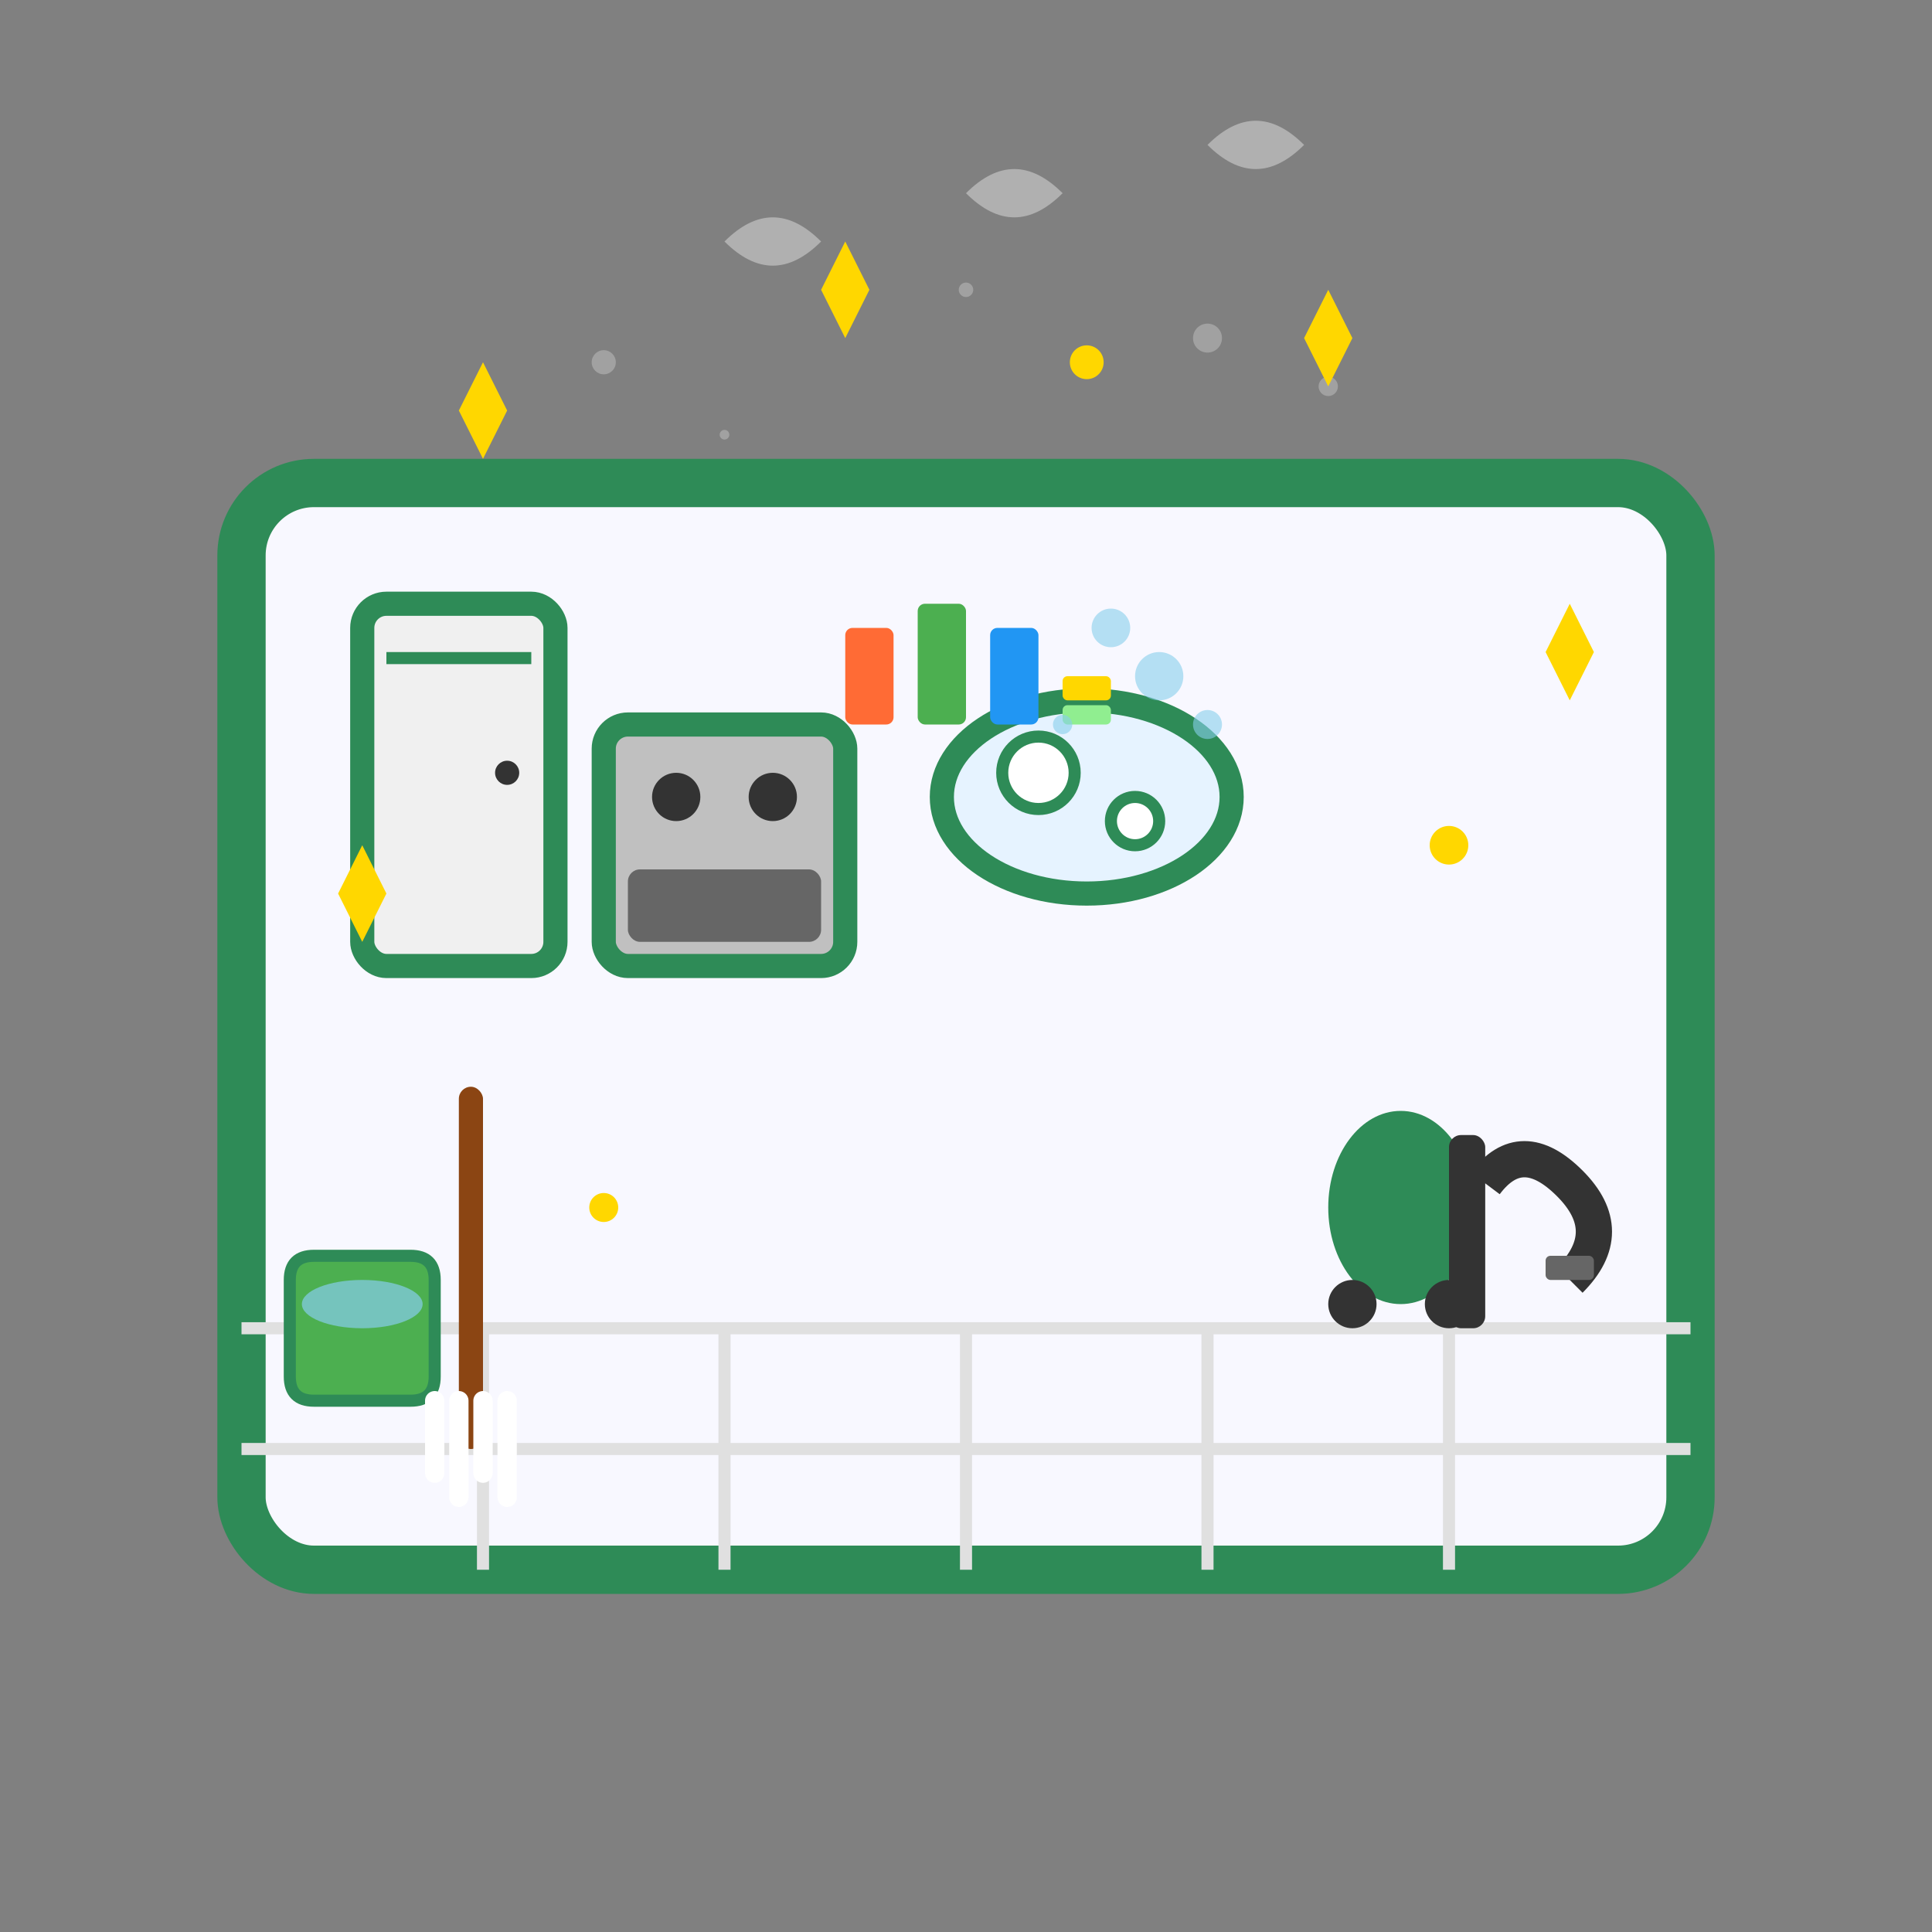
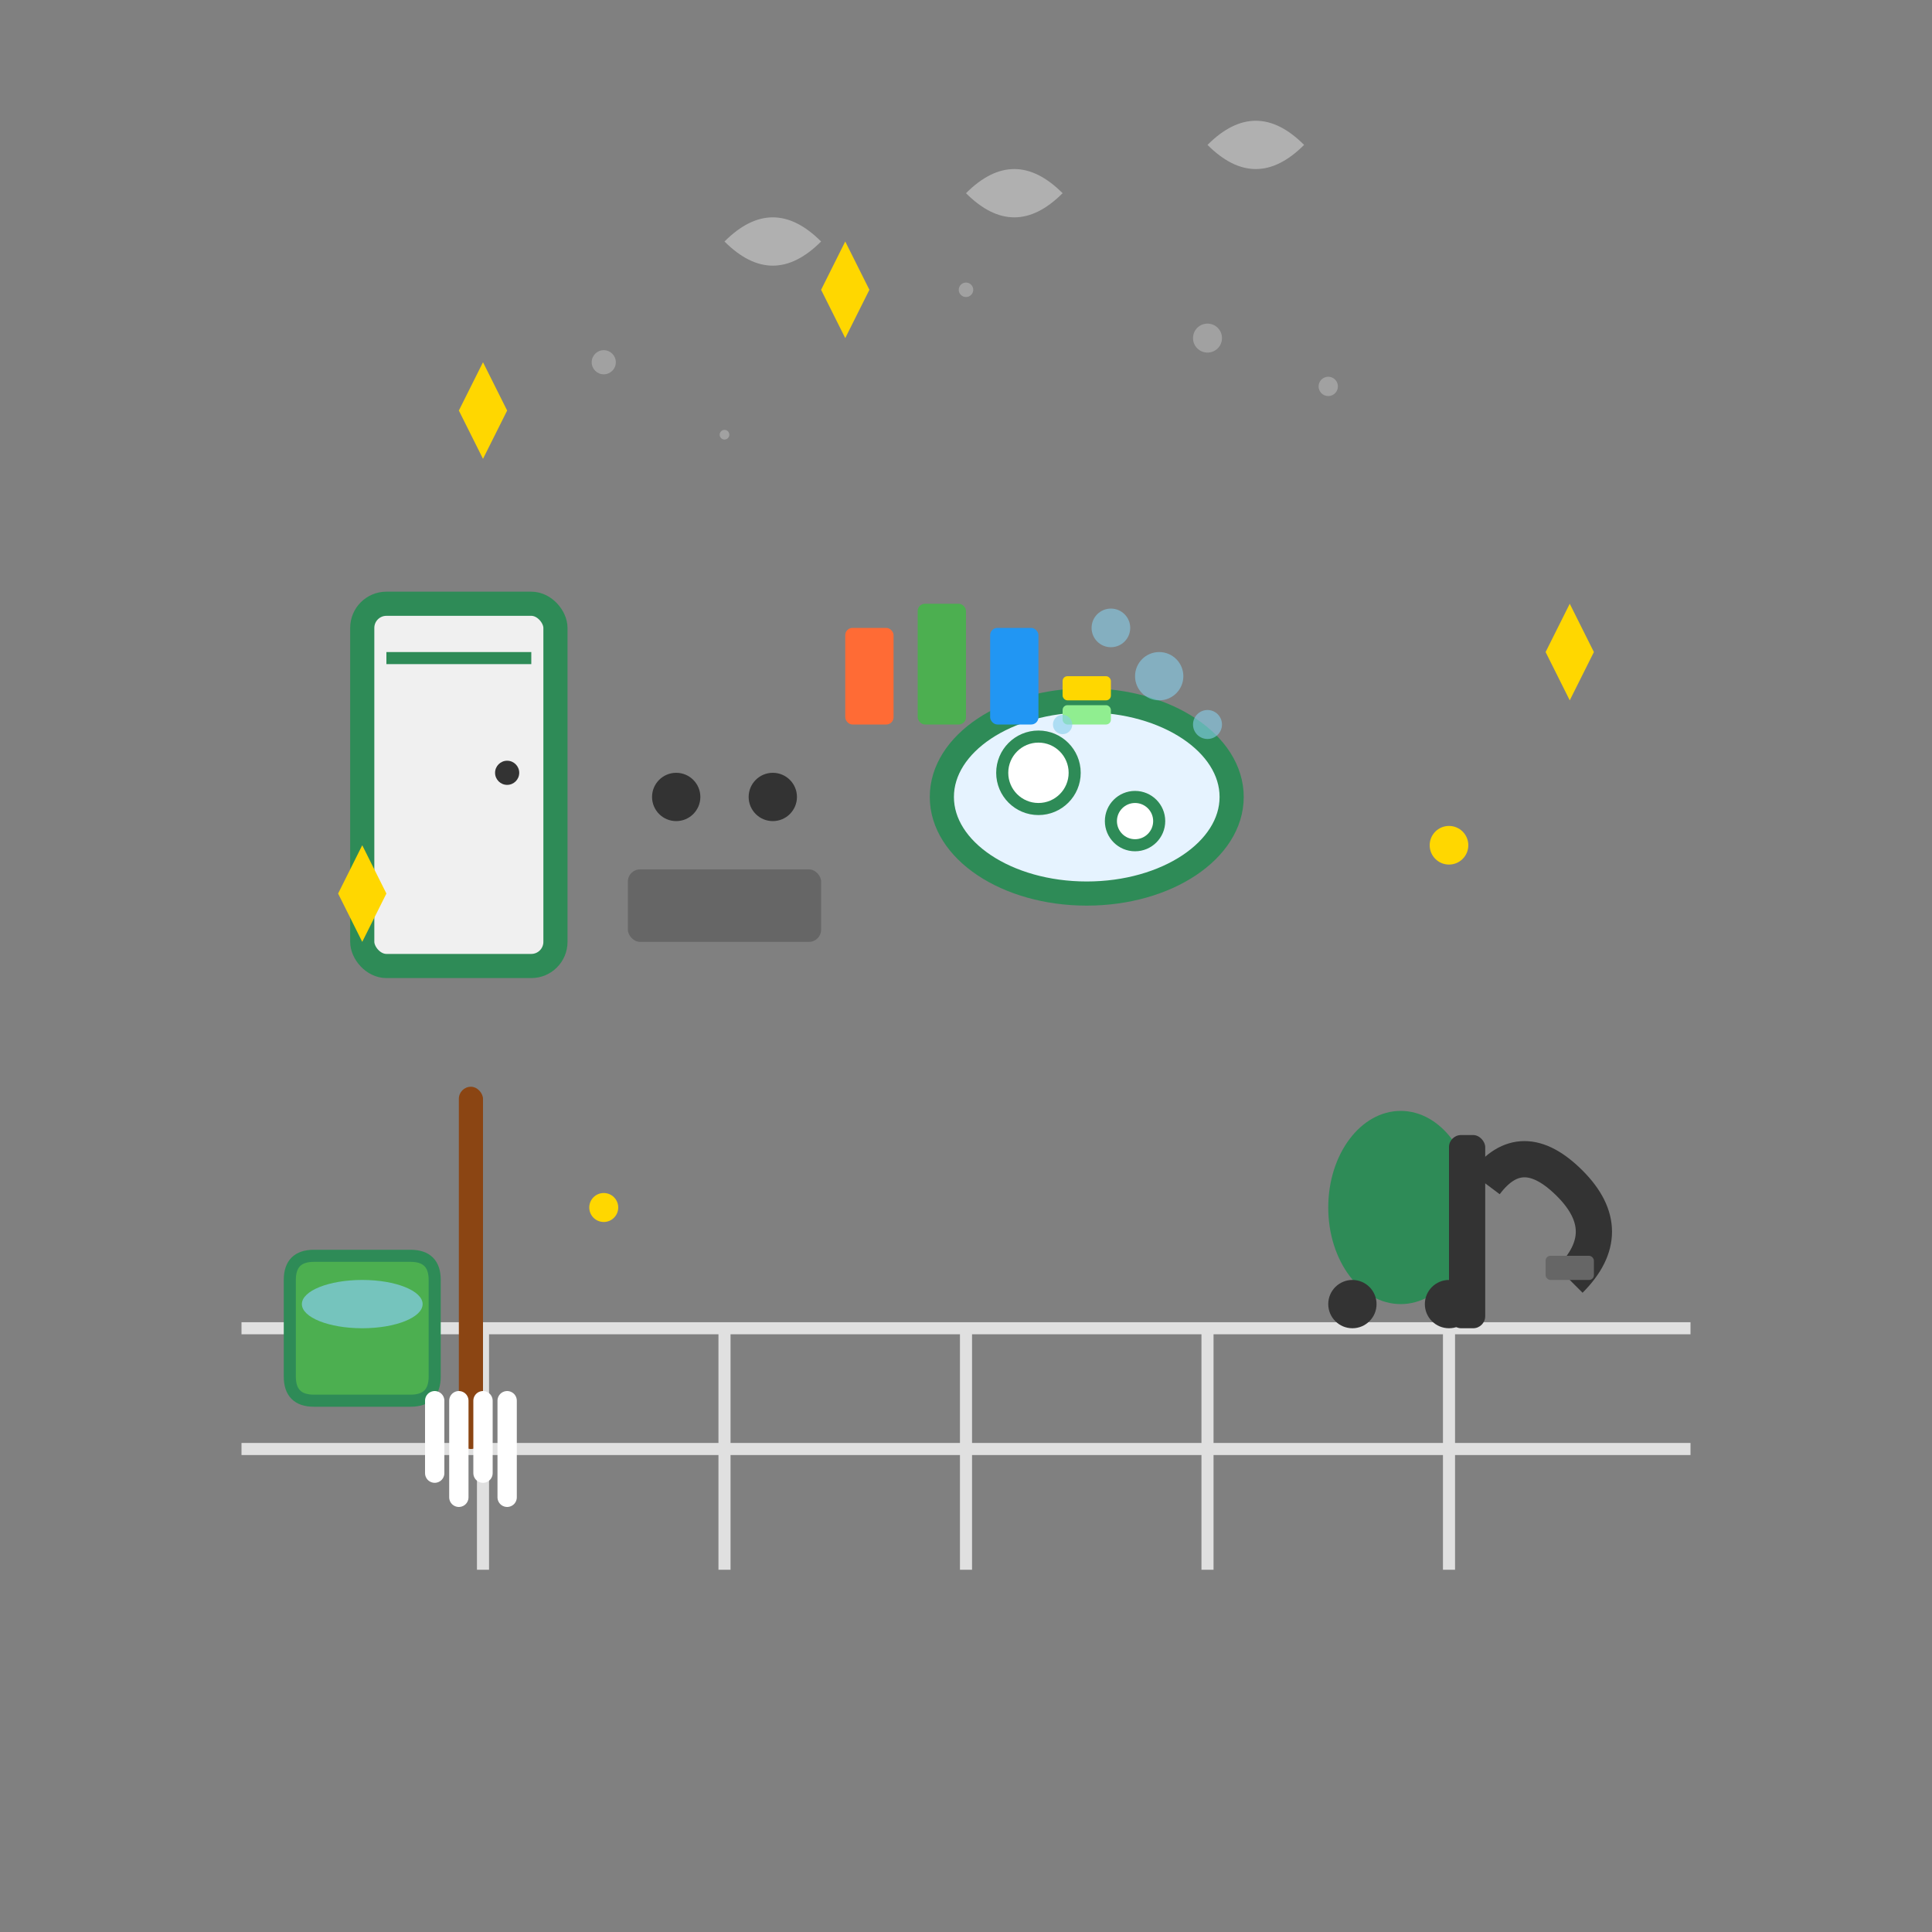
<svg xmlns="http://www.w3.org/2000/svg" width="80" height="80" viewBox="0 0 80 80" fill="none">
  <rect x="0" y="0" width="80" height="80" fill="#808080" stroke="none" />
-   <rect x="10" y="20" width="60" height="45" fill="#F8F8FF" stroke="#2E8B57" stroke-width="2" rx="3" />
  <g stroke="#E0E0E0" stroke-width="0.5">
    <path d="M20 55 L20 65 M30 55 L30 65 M40 55 L40 65 M50 55 L50 65 M60 55 L60 65" />
    <path d="M10 55 L70 55 M10 60 L70 60" />
  </g>
  <rect x="15" y="25" width="8" height="15" fill="#F0F0F0" stroke="#2E8B57" stroke-width="1" rx="1" />
  <circle cx="21" cy="32" r="0.5" fill="#333" />
  <rect x="16" y="27" width="6" height="0.5" fill="#2E8B57" />
-   <rect x="25" y="30" width="10" height="10" fill="#C0C0C0" stroke="#2E8B57" stroke-width="1" rx="1" />
  <circle cx="28" cy="33" r="1" fill="#333" />
  <circle cx="32" cy="33" r="1" fill="#333" />
  <rect x="26" y="36" width="8" height="3" fill="#666" rx="0.5" />
  <ellipse cx="45" cy="33" rx="6" ry="4" fill="#E6F3FF" stroke="#2E8B57" stroke-width="1" />
  <circle cx="43" cy="32" r="1.5" fill="#FFF" stroke="#2E8B57" stroke-width="0.5" />
  <circle cx="47" cy="34" r="1" fill="#FFF" stroke="#2E8B57" stroke-width="0.5" />
  <g transform="translate(55, 45)">
    <ellipse cx="3" cy="5" rx="3" ry="4" fill="#2E8B57" />
    <rect x="5" y="2" width="1.5" height="8" fill="#333" rx="0.5" />
    <path d="M6.5 4 Q8 2 10 4 Q12 6 10 8" stroke="#333" stroke-width="1.5" fill="none" />
    <rect x="9" y="7" width="2" height="1" fill="#666" rx="0.2" />
    <circle cx="1" cy="9" r="1" fill="#333" />
    <circle cx="5" cy="9" r="1" fill="#333" />
  </g>
  <g transform="translate(12, 45)">
    <path d="M0 8 L0 12 Q0 13 1 13 L5 13 Q6 13 6 12 L6 8 Q6 7 5 7 L1 7 Q0 7 0 8" fill="#4CAF50" stroke="#2E8B57" stroke-width="0.5" />
    <ellipse cx="3" cy="9" rx="2.5" ry="1" fill="#87CEEB" opacity="0.7" />
    <rect x="7" y="0" width="1" height="15" fill="#8B4513" rx="0.5" />
    <g transform="translate(6, 13)">
      <path d="M0 0 L0 3 M1 0 L1 4 M2 0 L2 3 M3 0 L3 4" stroke="#FFF" stroke-width="0.8" stroke-linecap="round" />
    </g>
  </g>
  <g transform="translate(35, 24)">
    <rect x="0" y="2" width="2" height="4" fill="#FF6B35" rx="0.3" />
    <rect x="3" y="1" width="2" height="5" fill="#4CAF50" rx="0.3" />
    <rect x="6" y="2" width="2" height="4" fill="#2196F3" rx="0.3" />
    <rect x="9" y="4" width="2" height="1" fill="#FFD700" rx="0.2" />
    <rect x="9" y="5.2" width="2" height="0.8" fill="#90EE90" rx="0.2" />
  </g>
  <g fill="#D3D3D3" opacity="0.4">
    <circle cx="25" cy="15" r="0.5" />
    <circle cx="40" cy="12" r="0.3" />
    <circle cx="55" cy="16" r="0.4" />
    <circle cx="30" cy="18" r="0.2" />
    <circle cx="50" cy="14" r="0.6" />
  </g>
  <g fill="#87CEEB" opacity="0.6">
    <circle cx="48" cy="28" r="1" />
    <circle cx="46" cy="26" r="0.8" />
    <circle cx="50" cy="30" r="0.6" />
    <circle cx="44" cy="30" r="0.4" />
  </g>
  <g fill="#FFD700">
    <path d="M20 15 L21 17 L20 19 L19 17 Z" />
    <path d="M35 10 L36 12 L35 14 L34 12 Z" />
-     <path d="M55 12 L56 14 L55 16 L54 14 Z" />
    <path d="M65 25 L66 27 L65 29 L64 27 Z" />
    <path d="M15 35 L16 37 L15 39 L14 37 Z" />
    <circle cx="60" cy="35" r="0.8" />
    <circle cx="25" cy="50" r="0.6" />
-     <circle cx="45" cy="15" r="0.7" />
  </g>
  <g fill="#E0E0E0" opacity="0.5">
    <path d="M40 8 Q42 6 44 8 Q42 10 40 8" />
    <path d="M30 10 Q32 8 34 10 Q32 12 30 10" />
    <path d="M50 6 Q52 4 54 6 Q52 8 50 6" />
  </g>
</svg>